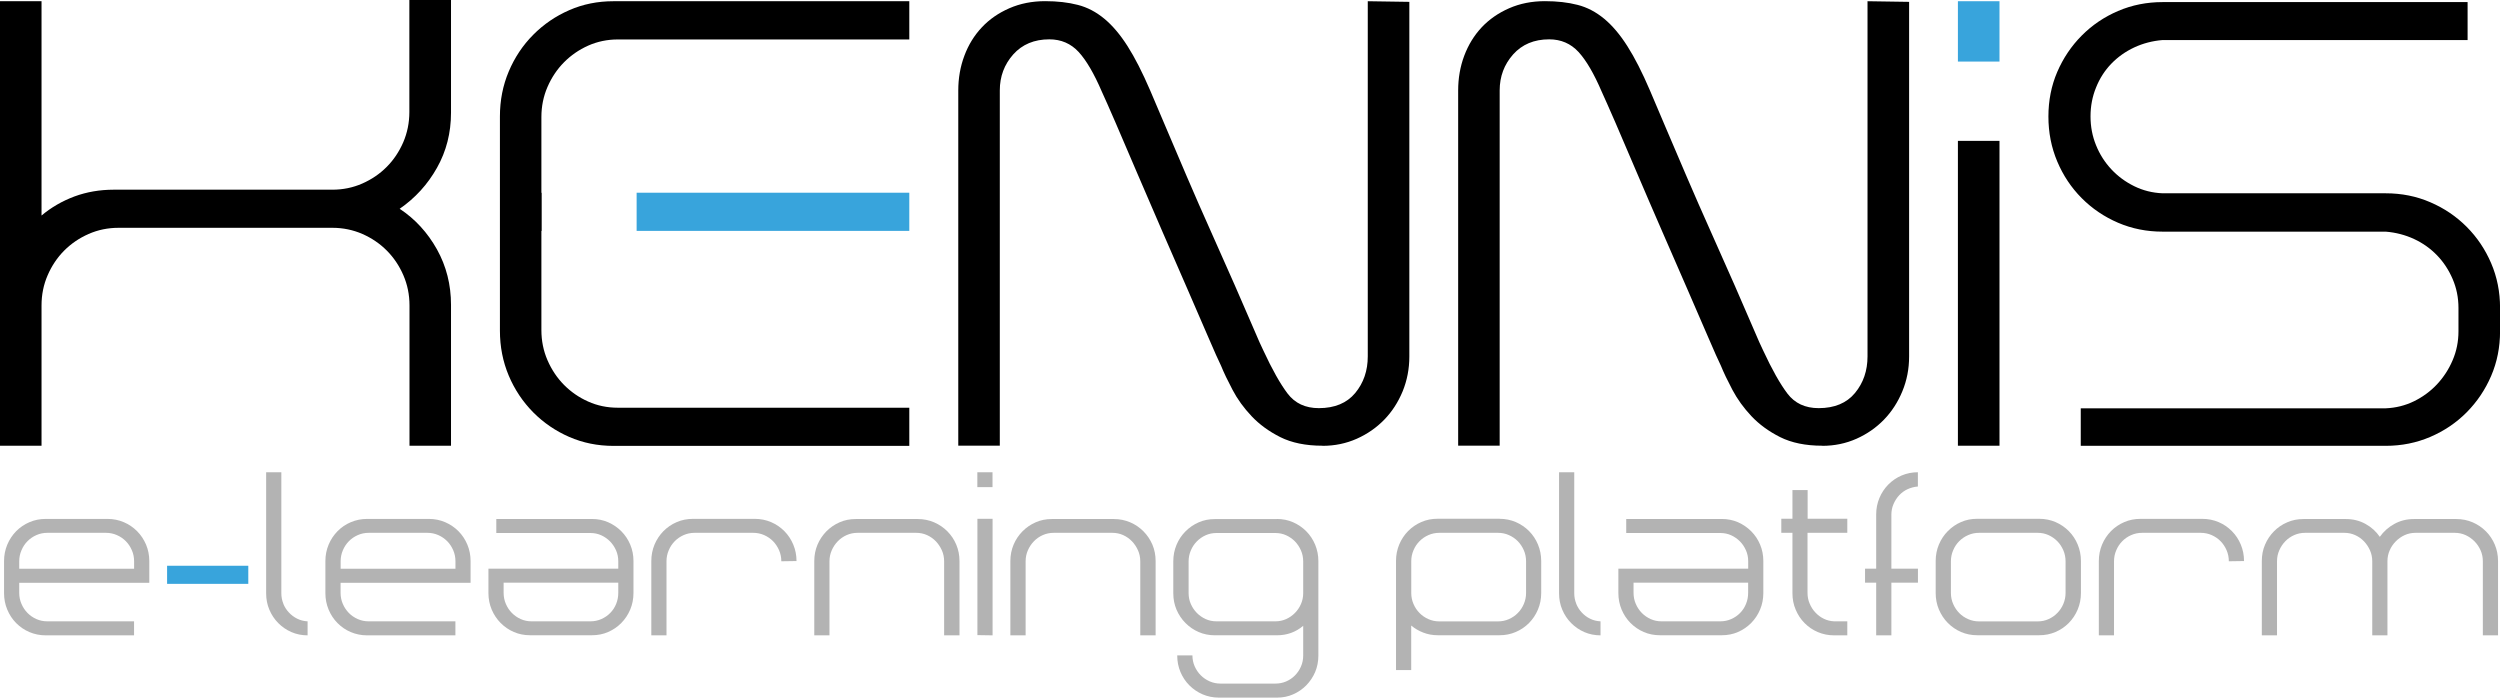
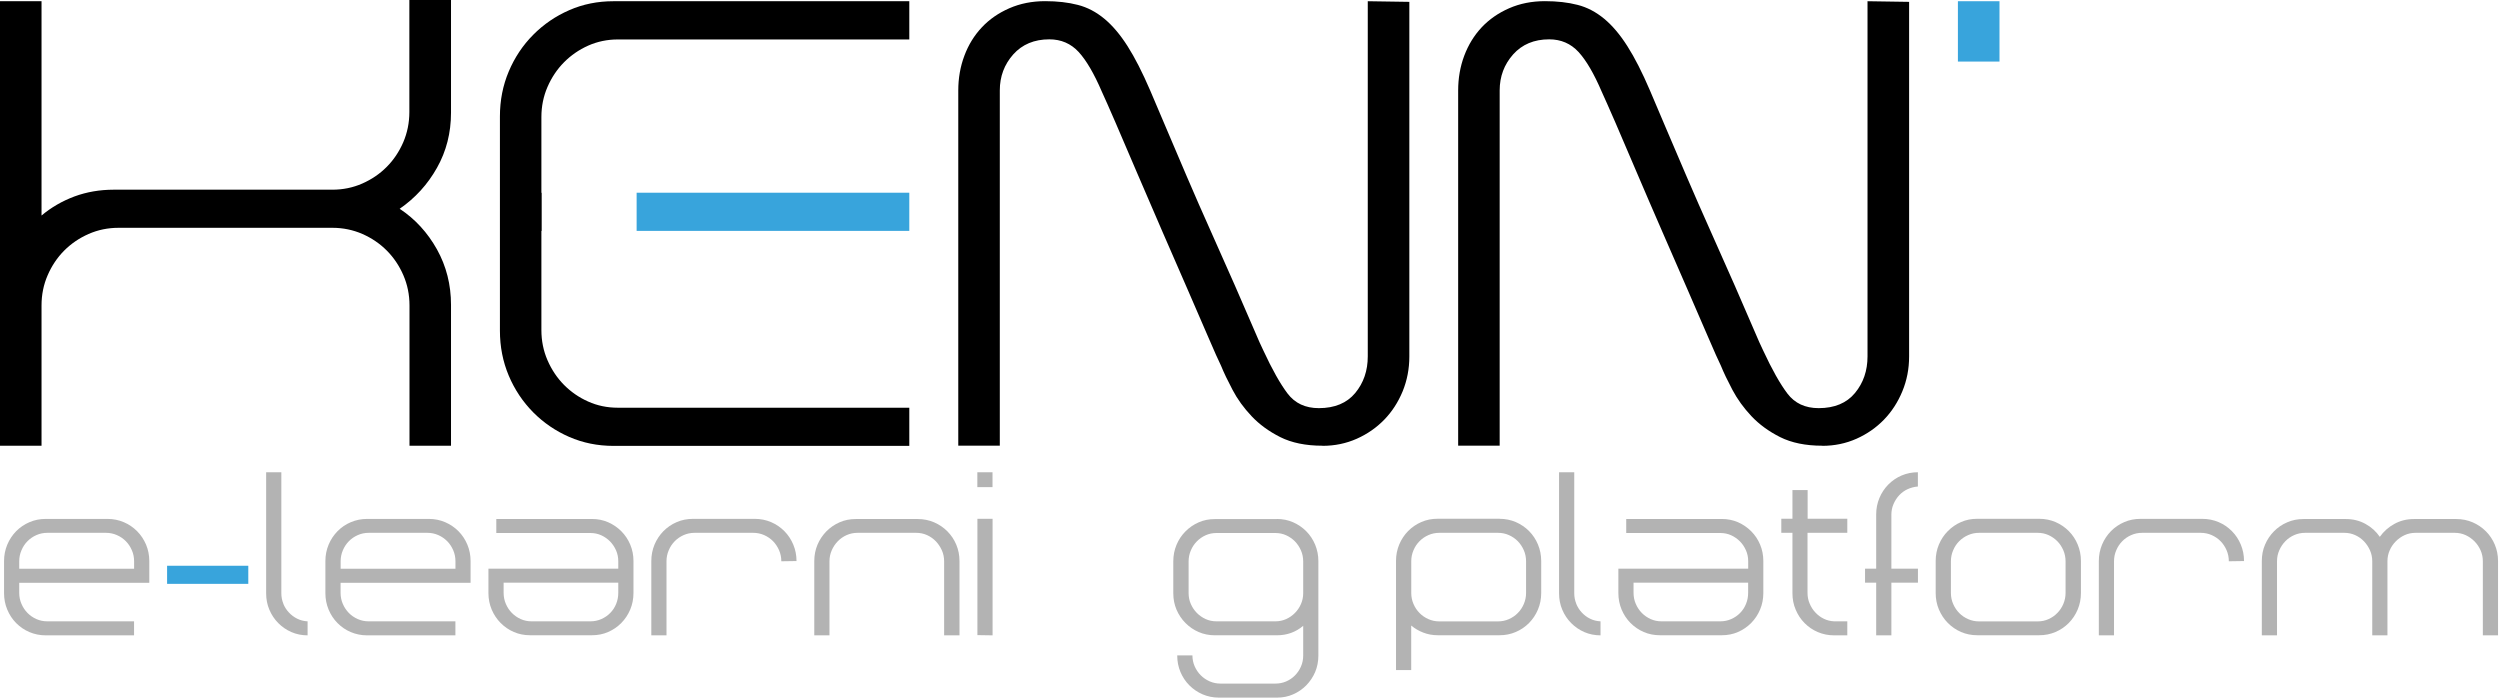
<svg xmlns="http://www.w3.org/2000/svg" width="129" height="36" viewBox="0 0 129 36" fill="none">
  <g clip-path="url(#clip0_241_5797)">
    <path d="M23.272 0V5.816C23.272 6.855 23.031 7.801 22.548 8.659C22.065 9.518 21.424 10.22 20.623 10.773C21.422 11.301 22.062 12.001 22.548 12.869C23.031 13.739 23.272 14.691 23.272 15.727V22.999H21.13V15.76C21.13 15.208 21.025 14.691 20.814 14.202C20.602 13.715 20.319 13.292 19.961 12.932C19.604 12.572 19.183 12.286 18.701 12.073C18.218 11.863 17.702 11.755 17.157 11.755H6.118C5.57 11.755 5.057 11.86 4.572 12.073C4.089 12.286 3.669 12.572 3.311 12.932C2.953 13.292 2.67 13.715 2.459 14.202C2.247 14.688 2.143 15.208 2.143 15.76V22.999H0V0.063H2.143V11.121C2.646 10.698 3.216 10.371 3.844 10.136C4.473 9.905 5.147 9.788 5.862 9.788H17.151C17.696 9.788 18.212 9.683 18.695 9.47C19.177 9.257 19.598 8.971 19.955 8.611C20.313 8.251 20.596 7.828 20.808 7.341C21.016 6.855 21.123 6.335 21.123 5.783V0H23.266H23.272Z" fill="black" />
    <path d="M68.237 22.999C67.376 22.999 66.649 22.849 66.062 22.555C65.472 22.258 64.98 21.897 64.581 21.474C64.181 21.05 63.853 20.6 63.603 20.123C63.35 19.645 63.15 19.228 63.004 18.868C62.879 18.613 62.661 18.132 62.357 17.421C62.053 16.712 61.696 15.886 61.284 14.944C60.873 14.001 60.438 13.001 59.976 11.941C59.514 10.881 59.079 9.872 58.668 8.908C58.26 7.945 57.89 7.086 57.565 6.335C57.24 5.585 57.002 5.047 56.856 4.732C56.456 3.801 56.057 3.117 55.658 2.681C55.258 2.249 54.755 2.03 54.144 2.03C53.366 2.03 52.746 2.291 52.284 2.807C51.822 3.327 51.59 3.945 51.59 4.666V22.996H49.447V4.669C49.447 4.035 49.551 3.435 49.763 2.873C49.972 2.312 50.273 1.826 50.663 1.411C51.05 0.997 51.524 0.67 52.082 0.426C52.639 0.183 53.253 0.06 53.926 0.06C54.558 0.06 55.118 0.123 55.613 0.252C56.108 0.378 56.564 0.619 56.984 0.967C57.404 1.315 57.803 1.786 58.182 2.381C58.56 2.975 58.948 3.735 59.35 4.669C59.538 5.113 59.803 5.735 60.14 6.527C60.477 7.32 60.843 8.185 61.243 9.116C61.642 10.046 62.062 11.007 62.503 11.989C62.944 12.974 63.35 13.887 63.716 14.721C64.083 15.559 64.399 16.283 64.661 16.898C64.923 17.514 65.096 17.904 65.183 18.072C65.644 19.069 66.065 19.814 66.443 20.312C66.822 20.81 67.358 21.06 68.052 21.06C68.872 21.06 69.498 20.798 69.93 20.279C70.359 19.759 70.577 19.132 70.577 18.39V0.063L72.722 0.096V18.396C72.722 19.03 72.606 19.63 72.377 20.192C72.144 20.753 71.831 21.24 71.429 21.654C71.03 22.065 70.556 22.396 70.01 22.639C69.462 22.882 68.875 23.005 68.243 23.005" fill="black" />
    <path d="M94.031 22.999C93.169 22.999 92.442 22.849 91.855 22.555C91.265 22.258 90.773 21.897 90.374 21.474C89.975 21.05 89.65 20.6 89.396 20.123C89.143 19.645 88.943 19.228 88.797 18.868C88.672 18.613 88.455 18.132 88.151 17.421C87.844 16.712 87.489 15.886 87.078 14.944C86.667 14.001 86.231 13.001 85.769 11.941C85.305 10.881 84.873 9.872 84.461 8.908C84.05 7.945 83.683 7.086 83.359 6.335C83.031 5.585 82.795 5.047 82.649 4.732C82.25 3.801 81.851 3.117 81.451 2.681C81.052 2.249 80.548 2.03 79.937 2.03C79.159 2.03 78.54 2.291 78.078 2.807C77.616 3.327 77.383 3.945 77.383 4.666V22.996H75.241V4.669C75.241 4.035 75.345 3.435 75.556 2.873C75.768 2.312 76.066 1.826 76.454 1.411C76.844 0.997 77.315 0.67 77.872 0.426C78.426 0.183 79.043 0.06 79.717 0.06C80.346 0.06 80.909 0.123 81.404 0.252C81.898 0.378 82.354 0.619 82.775 0.967C83.195 1.315 83.594 1.786 83.972 2.381C84.351 2.975 84.738 3.735 85.138 4.669C85.329 5.113 85.591 5.735 85.927 6.527C86.264 7.32 86.631 8.185 87.033 9.116C87.433 10.046 87.853 11.007 88.294 11.989C88.735 12.974 89.14 13.887 89.507 14.721C89.873 15.559 90.189 16.283 90.451 16.898C90.714 17.514 90.886 17.904 90.973 18.072C91.435 19.069 91.855 19.814 92.234 20.312C92.612 20.81 93.148 21.06 93.843 21.06C94.662 21.06 95.288 20.798 95.717 20.279C96.147 19.759 96.364 19.132 96.364 18.39V0.063L98.51 0.096V18.396C98.51 19.03 98.394 19.63 98.161 20.192C97.929 20.753 97.613 21.24 97.213 21.654C96.814 22.065 96.34 22.396 95.795 22.639C95.249 22.882 94.659 23.005 94.031 23.005" fill="black" />
-     <path d="M127.328 0.096V2.066H111.593C111.068 2.108 110.58 2.237 110.127 2.447C109.674 2.66 109.28 2.939 108.943 3.288C108.607 3.636 108.344 4.044 108.157 4.513C107.966 4.978 107.871 5.477 107.871 6.005C107.871 6.533 107.966 7.032 108.157 7.497C108.344 7.963 108.61 8.377 108.943 8.734C109.28 9.095 109.674 9.386 110.127 9.608C110.58 9.83 111.065 9.953 111.593 9.974H123.102C123.922 9.974 124.691 10.127 125.406 10.437C126.118 10.743 126.744 11.166 127.283 11.707C127.82 12.247 128.24 12.872 128.544 13.583C128.848 14.292 129.003 15.06 129.003 15.886V17.093C129.003 17.919 128.848 18.688 128.544 19.396C128.24 20.105 127.82 20.729 127.283 21.273C126.747 21.813 126.121 22.236 125.406 22.543C124.691 22.849 123.925 23.005 123.102 23.005H107.367V21.069H123.102C123.627 21.047 124.115 20.924 124.568 20.702C125.018 20.48 125.415 20.189 125.752 19.828C126.088 19.468 126.357 19.057 126.556 18.588C126.756 18.123 126.857 17.625 126.857 17.096V15.889C126.857 15.361 126.756 14.862 126.556 14.397C126.357 13.932 126.088 13.523 125.752 13.175C125.415 12.827 125.021 12.544 124.568 12.334C124.115 12.124 123.627 11.995 123.102 11.953H111.593C110.773 11.953 110.004 11.8 109.292 11.494C108.577 11.187 107.951 10.761 107.415 10.223C106.878 9.683 106.458 9.053 106.154 8.332C105.85 7.611 105.698 6.84 105.698 6.014C105.698 5.188 105.85 4.42 106.154 3.711C106.461 3.002 106.878 2.378 107.415 1.838C107.951 1.297 108.577 0.874 109.292 0.567C110.007 0.261 110.773 0.108 111.593 0.108H127.328V0.096Z" fill="black" />
    <path d="M0.992 30.067V30.593C0.992 30.794 1.031 30.986 1.109 31.163C1.186 31.343 1.29 31.496 1.419 31.628C1.55 31.761 1.702 31.866 1.878 31.944C2.053 32.022 2.241 32.061 2.441 32.061H6.917V32.784H2.36C2.062 32.784 1.782 32.727 1.52 32.616C1.258 32.505 1.031 32.349 0.834 32.151C0.638 31.953 0.486 31.721 0.376 31.457C0.265 31.193 0.209 30.911 0.209 30.608V28.953C0.209 28.65 0.265 28.368 0.376 28.103C0.486 27.839 0.641 27.608 0.834 27.41C1.031 27.212 1.258 27.055 1.52 26.945C1.782 26.83 2.062 26.776 2.36 26.776H5.549C5.847 26.776 6.127 26.833 6.39 26.945C6.652 27.058 6.878 27.212 7.075 27.41C7.272 27.608 7.424 27.839 7.537 28.103C7.647 28.368 7.704 28.65 7.704 28.953V30.073H0.992V30.067ZM0.992 29.346H6.92V28.962C6.92 28.761 6.881 28.569 6.804 28.392C6.726 28.215 6.625 28.058 6.494 27.926C6.363 27.794 6.211 27.689 6.032 27.611C5.856 27.533 5.668 27.494 5.469 27.494H2.441C2.241 27.494 2.053 27.533 1.878 27.611C1.702 27.689 1.547 27.794 1.419 27.926C1.287 28.058 1.183 28.215 1.109 28.392C1.031 28.572 0.992 28.761 0.992 28.962V29.346Z" fill="#B3B3B3" />
    <path d="M12.812 29.193H8.622V30.127H12.812V29.193Z" fill="#38A4DC" />
    <path d="M14.618 31.151C14.686 31.322 14.782 31.472 14.907 31.604C15.029 31.736 15.175 31.845 15.339 31.926C15.503 32.007 15.682 32.052 15.872 32.061V32.784C15.574 32.784 15.294 32.727 15.038 32.616C14.782 32.505 14.555 32.349 14.358 32.151C14.162 31.953 14.01 31.724 13.9 31.463C13.789 31.202 13.733 30.923 13.733 30.616V24.368H14.517V30.616V30.605C14.517 30.8 14.552 30.983 14.621 31.151" fill="#B3B3B3" />
    <path d="M17.574 30.067V30.593C17.574 30.794 17.613 30.986 17.69 31.163C17.768 31.343 17.872 31.496 18 31.628C18.131 31.761 18.283 31.866 18.459 31.944C18.635 32.022 18.823 32.061 19.023 32.061H23.499V32.784H18.942C18.644 32.784 18.364 32.727 18.102 32.616C17.839 32.505 17.613 32.349 17.416 32.151C17.22 31.953 17.067 31.721 16.957 31.457C16.847 31.193 16.79 30.911 16.79 30.608V28.953C16.79 28.65 16.847 28.368 16.957 28.103C17.067 27.839 17.223 27.608 17.416 27.41C17.613 27.212 17.839 27.055 18.102 26.945C18.364 26.833 18.644 26.776 18.942 26.776H22.131C22.429 26.776 22.709 26.833 22.971 26.945C23.23 27.058 23.46 27.212 23.657 27.41C23.853 27.608 24.005 27.839 24.116 28.103C24.226 28.368 24.282 28.65 24.282 28.953V30.073H17.574V30.067ZM17.574 29.346H23.502V28.962C23.502 28.761 23.463 28.569 23.386 28.392C23.308 28.215 23.207 28.058 23.076 27.926C22.944 27.794 22.792 27.689 22.617 27.611C22.441 27.533 22.253 27.494 22.053 27.494H19.026C18.826 27.494 18.638 27.533 18.462 27.611C18.286 27.689 18.131 27.794 18.003 27.926C17.872 28.058 17.768 28.215 17.693 28.392C17.616 28.572 17.577 28.761 17.577 28.962V29.346H17.574Z" fill="#B3B3B3" />
    <path d="M30.547 26.779C30.845 26.779 31.125 26.836 31.381 26.948C31.638 27.062 31.864 27.215 32.061 27.413C32.258 27.611 32.409 27.839 32.52 28.1C32.63 28.362 32.687 28.644 32.687 28.947V30.602C32.687 30.905 32.63 31.19 32.52 31.451C32.409 31.715 32.255 31.947 32.061 32.145C31.867 32.343 31.638 32.499 31.381 32.61C31.125 32.724 30.845 32.778 30.547 32.778H27.346C27.045 32.778 26.768 32.721 26.512 32.61C26.255 32.499 26.029 32.343 25.832 32.145C25.636 31.947 25.483 31.715 25.37 31.451C25.26 31.187 25.203 30.905 25.203 30.602V29.343H31.903V28.959C31.903 28.758 31.864 28.569 31.787 28.395C31.709 28.221 31.605 28.067 31.477 27.935C31.346 27.803 31.194 27.698 31.024 27.62C30.851 27.542 30.666 27.503 30.466 27.503H25.609V26.779H30.547ZM31.903 30.067H25.987V30.593C25.987 30.794 26.026 30.986 26.103 31.163C26.181 31.343 26.282 31.496 26.413 31.628C26.544 31.761 26.696 31.866 26.869 31.944C27.042 32.022 27.227 32.061 27.427 32.061H30.466C30.666 32.061 30.854 32.022 31.03 31.944C31.205 31.866 31.36 31.761 31.489 31.628C31.62 31.496 31.721 31.34 31.793 31.163C31.867 30.983 31.903 30.794 31.903 30.593V30.067Z" fill="#B3B3B3" />
    <path d="M40.316 28.962C40.316 28.761 40.277 28.569 40.2 28.392C40.122 28.215 40.018 28.058 39.89 27.926C39.759 27.794 39.607 27.689 39.431 27.611C39.255 27.533 39.067 27.494 38.867 27.494H35.84C35.64 27.494 35.452 27.533 35.276 27.611C35.1 27.689 34.946 27.794 34.817 27.926C34.686 28.058 34.582 28.215 34.508 28.392C34.43 28.572 34.391 28.761 34.391 28.962V32.784H33.608V28.95C33.608 28.647 33.664 28.365 33.774 28.1C33.885 27.836 34.04 27.605 34.233 27.407C34.43 27.209 34.657 27.052 34.919 26.941C35.181 26.827 35.461 26.773 35.759 26.773H38.948C39.246 26.773 39.526 26.83 39.788 26.941C40.051 27.055 40.277 27.209 40.474 27.407C40.67 27.605 40.822 27.836 40.933 28.1C41.043 28.365 41.1 28.647 41.1 28.95L40.316 28.962Z" fill="#B3B3B3" />
    <path d="M42.801 32.784H42.017V28.95C42.017 28.647 42.074 28.365 42.184 28.103C42.295 27.842 42.45 27.614 42.643 27.416C42.84 27.218 43.067 27.062 43.323 26.951C43.579 26.836 43.859 26.782 44.157 26.782H47.358C47.656 26.782 47.936 26.839 48.198 26.951C48.461 27.065 48.687 27.218 48.884 27.416C49.081 27.614 49.233 27.842 49.343 28.103C49.453 28.365 49.51 28.647 49.51 28.95V32.784H48.717V28.95V28.962C48.717 28.761 48.678 28.572 48.601 28.398C48.523 28.224 48.419 28.067 48.291 27.932C48.16 27.797 48.008 27.689 47.835 27.611C47.662 27.533 47.477 27.494 47.278 27.494H44.25C44.05 27.494 43.862 27.533 43.686 27.611C43.511 27.689 43.356 27.797 43.227 27.932C43.096 28.067 42.992 28.224 42.917 28.398C42.84 28.572 42.801 28.761 42.801 28.962V32.784Z" fill="#B3B3B3" />
    <path d="M51.214 25.137H50.431V24.368H51.214V25.137ZM50.434 26.77H51.217V32.784L50.434 32.772V26.77Z" fill="#B3B3B3" />
-     <path d="M52.919 32.784H52.135V28.95C52.135 28.647 52.192 28.365 52.302 28.103C52.412 27.842 52.567 27.614 52.761 27.416C52.958 27.218 53.184 27.062 53.441 26.951C53.697 26.836 53.977 26.782 54.275 26.782H57.476C57.774 26.782 58.054 26.839 58.316 26.951C58.578 27.062 58.805 27.218 59.002 27.416C59.198 27.614 59.35 27.842 59.464 28.103C59.574 28.365 59.63 28.647 59.63 28.95V32.784H58.838V28.95V28.962C58.838 28.761 58.799 28.572 58.721 28.398C58.644 28.224 58.54 28.067 58.411 27.932C58.28 27.797 58.128 27.689 57.956 27.611C57.783 27.533 57.598 27.494 57.398 27.494H54.37C54.171 27.494 53.983 27.533 53.807 27.611C53.631 27.689 53.476 27.797 53.348 27.932C53.217 28.067 53.113 28.224 53.038 28.398C52.961 28.572 52.922 28.761 52.922 28.962V32.784H52.919Z" fill="#B3B3B3" />
    <path d="M65.889 26.779C66.187 26.779 66.467 26.836 66.723 26.948C66.98 27.062 67.206 27.215 67.403 27.413C67.599 27.611 67.751 27.842 67.862 28.106C67.972 28.371 68.028 28.656 68.028 28.956V33.829C68.028 34.132 67.972 34.415 67.862 34.676C67.751 34.937 67.596 35.165 67.403 35.364C67.206 35.562 66.98 35.718 66.723 35.829C66.467 35.943 66.187 35.997 65.889 35.997H62.897C62.599 35.997 62.319 35.94 62.056 35.829C61.794 35.715 61.568 35.562 61.371 35.364C61.174 35.165 61.022 34.937 60.912 34.676C60.802 34.415 60.745 34.132 60.745 33.829V33.817H61.529C61.529 34.018 61.568 34.208 61.645 34.382C61.722 34.556 61.824 34.709 61.955 34.841C62.086 34.973 62.238 35.078 62.414 35.156C62.59 35.234 62.778 35.273 62.977 35.273H65.808C66.008 35.273 66.193 35.237 66.366 35.162C66.538 35.087 66.69 34.985 66.819 34.853C66.95 34.721 67.054 34.568 67.129 34.394C67.206 34.219 67.245 34.03 67.245 33.829V32.292C66.86 32.619 66.407 32.781 65.886 32.781H62.685C62.387 32.781 62.107 32.724 61.851 32.613C61.594 32.502 61.368 32.346 61.171 32.148C60.974 31.95 60.822 31.721 60.709 31.46C60.599 31.199 60.542 30.92 60.542 30.616V28.962C60.542 28.659 60.599 28.377 60.709 28.112C60.819 27.848 60.974 27.617 61.171 27.419C61.368 27.221 61.594 27.065 61.851 26.953C62.107 26.839 62.384 26.785 62.685 26.785H65.886L65.889 26.779ZM65.808 32.061C66.008 32.061 66.193 32.022 66.366 31.944C66.538 31.866 66.69 31.761 66.819 31.628C66.95 31.496 67.054 31.343 67.129 31.169C67.206 30.995 67.245 30.806 67.245 30.605V28.971C67.245 28.77 67.206 28.578 67.129 28.401C67.051 28.224 66.947 28.067 66.819 27.935C66.688 27.803 66.535 27.698 66.366 27.62C66.193 27.542 66.008 27.503 65.808 27.503H62.769C62.569 27.503 62.384 27.542 62.211 27.62C62.038 27.698 61.886 27.803 61.758 27.935C61.627 28.067 61.523 28.224 61.448 28.401C61.371 28.578 61.332 28.77 61.332 28.971V30.605C61.332 30.806 61.371 30.995 61.448 31.169C61.526 31.343 61.627 31.496 61.758 31.628C61.889 31.761 62.041 31.866 62.211 31.944C62.384 32.022 62.569 32.061 62.769 32.061H65.808Z" fill="#B3B3B3" />
    <path d="M77.374 26.77C77.672 26.77 77.953 26.827 78.215 26.938C78.474 27.052 78.704 27.206 78.9 27.404C79.097 27.602 79.249 27.833 79.359 28.097C79.469 28.362 79.526 28.644 79.526 28.947V30.602C79.526 30.905 79.469 31.19 79.359 31.451C79.249 31.715 79.094 31.947 78.9 32.145C78.704 32.343 78.477 32.499 78.215 32.61C77.953 32.724 77.672 32.778 77.374 32.778H74.186C73.923 32.778 73.676 32.733 73.444 32.643C73.208 32.553 72.999 32.43 72.818 32.277V34.574H72.034V28.944C72.034 28.641 72.091 28.359 72.201 28.094C72.311 27.83 72.466 27.599 72.66 27.401C72.856 27.203 73.083 27.047 73.345 26.935C73.605 26.821 73.885 26.767 74.186 26.767H77.374V26.77ZM78.745 28.962C78.745 28.761 78.707 28.569 78.629 28.392C78.552 28.215 78.447 28.058 78.319 27.926C78.188 27.794 78.036 27.689 77.86 27.611C77.684 27.533 77.497 27.494 77.297 27.494H74.269C74.069 27.494 73.882 27.533 73.706 27.611C73.53 27.689 73.375 27.794 73.247 27.926C73.116 28.058 73.011 28.215 72.937 28.392C72.859 28.572 72.821 28.761 72.821 28.962V30.596C72.821 30.797 72.859 30.989 72.937 31.166C73.014 31.346 73.116 31.499 73.247 31.631C73.378 31.764 73.53 31.869 73.706 31.947C73.882 32.025 74.069 32.064 74.269 32.064H77.297C77.497 32.064 77.684 32.025 77.86 31.947C78.036 31.869 78.191 31.764 78.319 31.631C78.45 31.499 78.555 31.343 78.629 31.166C78.707 30.986 78.745 30.797 78.745 30.596V28.962Z" fill="#B3B3B3" />
    <path d="M81.332 31.151C81.401 31.322 81.496 31.472 81.618 31.604C81.74 31.736 81.883 31.845 82.05 31.926C82.214 32.007 82.393 32.052 82.587 32.061V32.784C82.289 32.784 82.008 32.727 81.752 32.616C81.496 32.505 81.269 32.349 81.073 32.151C80.876 31.953 80.724 31.724 80.614 31.463C80.504 31.202 80.447 30.923 80.447 30.616V24.368H81.231V30.616V30.605C81.231 30.8 81.266 30.983 81.335 31.151" fill="#B3B3B3" />
    <path d="M88.848 26.779C89.146 26.779 89.426 26.836 89.683 26.948C89.939 27.062 90.165 27.215 90.362 27.413C90.559 27.611 90.711 27.839 90.821 28.1C90.931 28.362 90.988 28.644 90.988 28.947V30.602C90.988 30.905 90.931 31.19 90.821 31.451C90.711 31.715 90.556 31.947 90.362 32.145C90.165 32.343 89.939 32.499 89.683 32.61C89.426 32.724 89.146 32.778 88.848 32.778H85.647C85.346 32.778 85.069 32.721 84.813 32.61C84.557 32.499 84.33 32.343 84.133 32.145C83.937 31.947 83.785 31.715 83.674 31.451C83.564 31.187 83.508 30.905 83.508 30.602V29.343H90.207V28.959C90.207 28.758 90.168 28.569 90.091 28.395C90.013 28.221 89.912 28.067 89.781 27.935C89.65 27.803 89.498 27.698 89.328 27.62C89.155 27.542 88.97 27.503 88.771 27.503H83.913V26.779H88.851H88.848ZM90.207 30.067H84.291V30.593C84.291 30.794 84.33 30.986 84.408 31.163C84.485 31.343 84.589 31.496 84.718 31.628C84.849 31.761 85.001 31.866 85.174 31.944C85.346 32.022 85.531 32.061 85.731 32.061H88.768C88.967 32.061 89.155 32.022 89.331 31.944C89.507 31.866 89.662 31.761 89.79 31.628C89.921 31.496 90.022 31.34 90.094 31.163C90.168 30.983 90.204 30.794 90.204 30.593V30.067H90.207Z" fill="#B3B3B3" />
    <path d="M93.268 27.491V30.593C93.268 30.788 93.303 30.971 93.378 31.145C93.45 31.319 93.548 31.472 93.673 31.604C93.795 31.736 93.938 31.845 94.105 31.926C94.269 32.007 94.448 32.052 94.641 32.061H95.321V32.784H94.641C94.344 32.784 94.063 32.727 93.801 32.616C93.539 32.505 93.312 32.349 93.116 32.151C92.919 31.953 92.767 31.721 92.657 31.457C92.543 31.193 92.49 30.911 92.49 30.605V27.491H91.915V26.767H92.49V25.287H93.274V26.767H95.321V27.491H93.274H93.268Z" fill="#B3B3B3" />
    <path d="M98.429 25.242C98.265 25.32 98.119 25.425 97.997 25.557C97.875 25.689 97.777 25.843 97.705 26.011C97.631 26.182 97.595 26.365 97.595 26.557V29.343H98.966V30.067H97.595V32.784H96.811V30.067H96.236V29.343H96.811V26.545C96.811 26.242 96.868 25.96 96.978 25.695C97.088 25.431 97.243 25.2 97.437 25.002C97.634 24.804 97.86 24.648 98.122 24.536C98.382 24.425 98.665 24.368 98.963 24.368V25.104C98.772 25.119 98.593 25.167 98.426 25.245" fill="#B3B3B3" />
    <path d="M105.224 26.77C105.522 26.77 105.802 26.827 106.065 26.938C106.324 27.052 106.553 27.206 106.75 27.404C106.947 27.602 107.099 27.833 107.209 28.097C107.319 28.362 107.376 28.644 107.376 28.947V30.602C107.376 30.905 107.319 31.19 107.209 31.451C107.099 31.715 106.944 31.947 106.75 32.145C106.553 32.343 106.327 32.499 106.065 32.61C105.802 32.724 105.522 32.778 105.224 32.778H102.023C101.725 32.778 101.445 32.721 101.189 32.61C100.933 32.499 100.706 32.343 100.509 32.145C100.313 31.947 100.161 31.715 100.048 31.451C99.937 31.187 99.881 30.905 99.881 30.602V28.947C99.881 28.644 99.937 28.362 100.048 28.097C100.158 27.833 100.313 27.602 100.509 27.404C100.706 27.206 100.93 27.049 101.189 26.938C101.445 26.824 101.725 26.77 102.023 26.77H105.224ZM106.583 28.962C106.583 28.761 106.544 28.569 106.467 28.392C106.389 28.215 106.288 28.058 106.157 27.926C106.026 27.794 105.874 27.689 105.704 27.611C105.531 27.533 105.346 27.494 105.147 27.494H102.119C101.919 27.494 101.731 27.533 101.556 27.611C101.38 27.689 101.225 27.794 101.094 27.926C100.962 28.058 100.858 28.215 100.784 28.392C100.706 28.572 100.667 28.761 100.667 28.962V30.596C100.667 30.797 100.706 30.989 100.784 31.166C100.861 31.346 100.965 31.499 101.094 31.631C101.225 31.764 101.377 31.869 101.556 31.947C101.731 32.025 101.919 32.064 102.119 32.064H105.147C105.346 32.064 105.531 32.025 105.704 31.947C105.877 31.869 106.029 31.764 106.157 31.631C106.288 31.499 106.392 31.343 106.467 31.166C106.544 30.986 106.583 30.797 106.583 30.596V28.962Z" fill="#B3B3B3" />
    <path d="M115.008 28.962C115.008 28.761 114.969 28.569 114.892 28.392C114.814 28.215 114.713 28.058 114.582 27.926C114.451 27.794 114.299 27.689 114.123 27.611C113.947 27.533 113.759 27.494 113.56 27.494H110.532C110.332 27.494 110.144 27.533 109.969 27.611C109.793 27.689 109.638 27.794 109.51 27.926C109.379 28.058 109.274 28.215 109.2 28.392C109.122 28.572 109.083 28.761 109.083 28.962V32.784H108.3V28.95C108.3 28.647 108.356 28.365 108.467 28.1C108.577 27.836 108.732 27.605 108.926 27.407C109.122 27.209 109.349 27.052 109.611 26.941C109.87 26.827 110.153 26.773 110.451 26.773H113.64C113.938 26.773 114.218 26.83 114.481 26.941C114.743 27.052 114.969 27.209 115.166 27.407C115.363 27.605 115.515 27.836 115.625 28.1C115.735 28.365 115.792 28.647 115.792 28.95L115.008 28.962Z" fill="#B3B3B3" />
    <path d="M127.587 26.951C127.85 27.065 128.076 27.218 128.273 27.416C128.47 27.614 128.622 27.842 128.732 28.103C128.842 28.365 128.899 28.647 128.899 28.95V32.784H128.115V28.962C128.115 28.761 128.076 28.572 127.999 28.398C127.921 28.224 127.817 28.067 127.683 27.932C127.549 27.797 127.394 27.689 127.224 27.611C127.051 27.533 126.866 27.494 126.667 27.494H124.64C124.44 27.494 124.256 27.533 124.083 27.611C123.91 27.689 123.758 27.797 123.624 27.932C123.49 28.067 123.382 28.224 123.308 28.398C123.23 28.572 123.192 28.761 123.192 28.962V32.784H122.408V28.962C122.408 28.761 122.369 28.572 122.292 28.398C122.214 28.224 122.11 28.067 121.982 27.932C121.851 27.797 121.699 27.689 121.526 27.611C121.353 27.533 121.168 27.494 120.968 27.494H118.942C118.742 27.494 118.554 27.533 118.379 27.611C118.203 27.689 118.048 27.797 117.92 27.932C117.789 28.067 117.684 28.224 117.61 28.398C117.532 28.572 117.494 28.761 117.494 28.962V32.784H116.71V28.95C116.71 28.647 116.763 28.365 116.877 28.103C116.987 27.842 117.142 27.614 117.336 27.416C117.532 27.218 117.759 27.062 118.021 26.951C118.28 26.836 118.563 26.782 118.861 26.782H121.049C121.418 26.782 121.752 26.866 122.056 27.032C122.36 27.2 122.608 27.422 122.798 27.701C122.998 27.422 123.248 27.197 123.552 27.032C123.856 26.866 124.19 26.782 124.56 26.782H126.747C127.045 26.782 127.325 26.839 127.587 26.951Z" fill="#B3B3B3" />
    <path d="M46.92 9.944H32.85V11.914H46.92V9.944Z" fill="#38A4DC" />
    <path d="M31.658 0.063C30.839 0.063 30.076 0.216 29.373 0.525C28.669 0.832 28.049 1.255 27.513 1.796C26.977 2.336 26.556 2.966 26.252 3.687C25.948 4.408 25.796 5.179 25.796 6.008V17.063C25.796 17.889 25.948 18.664 26.252 19.384C26.556 20.105 26.977 20.732 27.513 21.276C28.049 21.816 28.669 22.239 29.373 22.546C30.076 22.852 30.839 23.008 31.658 23.008H46.92V21.038H31.879C31.334 21.038 30.824 20.933 30.35 20.72C29.876 20.51 29.462 20.222 29.104 19.862C28.747 19.501 28.464 19.078 28.252 18.591C28.041 18.105 27.936 17.586 27.936 17.033V11.917H27.951V9.947H27.936V6.038C27.936 5.489 28.041 4.969 28.252 4.483C28.464 3.996 28.747 3.573 29.104 3.213C29.462 2.852 29.876 2.567 30.35 2.354C30.824 2.144 31.334 2.036 31.879 2.036H46.92V0.063H31.658Z" fill="black" />
    <path d="M103.174 0.063H101.028V3.177H103.174V0.063Z" fill="#38A4DC" />
-     <path d="M103.174 7.269H101.028V22.999H103.174V7.269Z" fill="black" />
  </g>
  <defs>
    <clipPath id="clip0_241_5797">
      <rect width="129" height="36" fill="white" />
    </clipPath>
  </defs>
</svg>